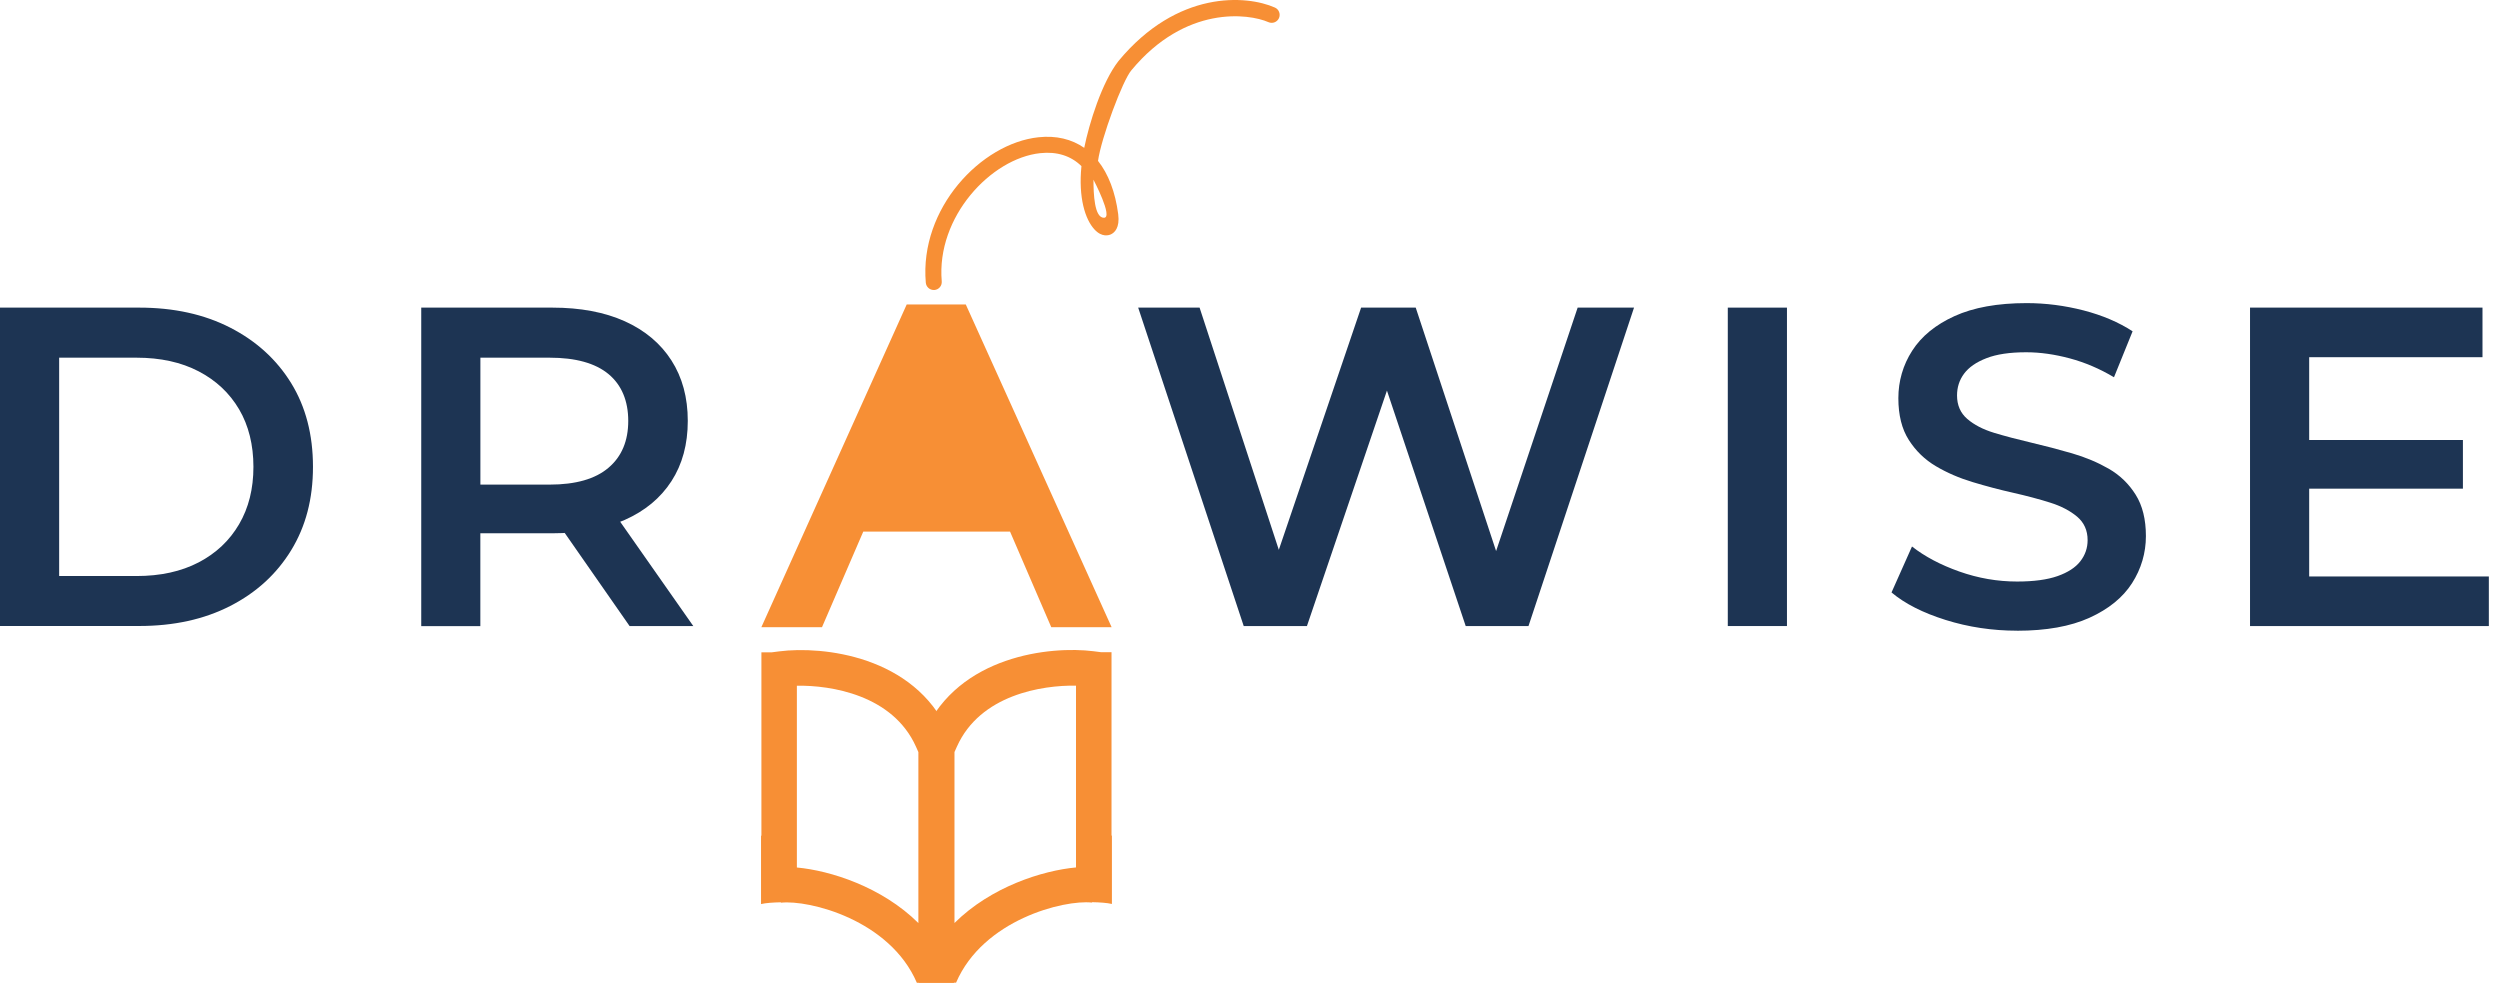
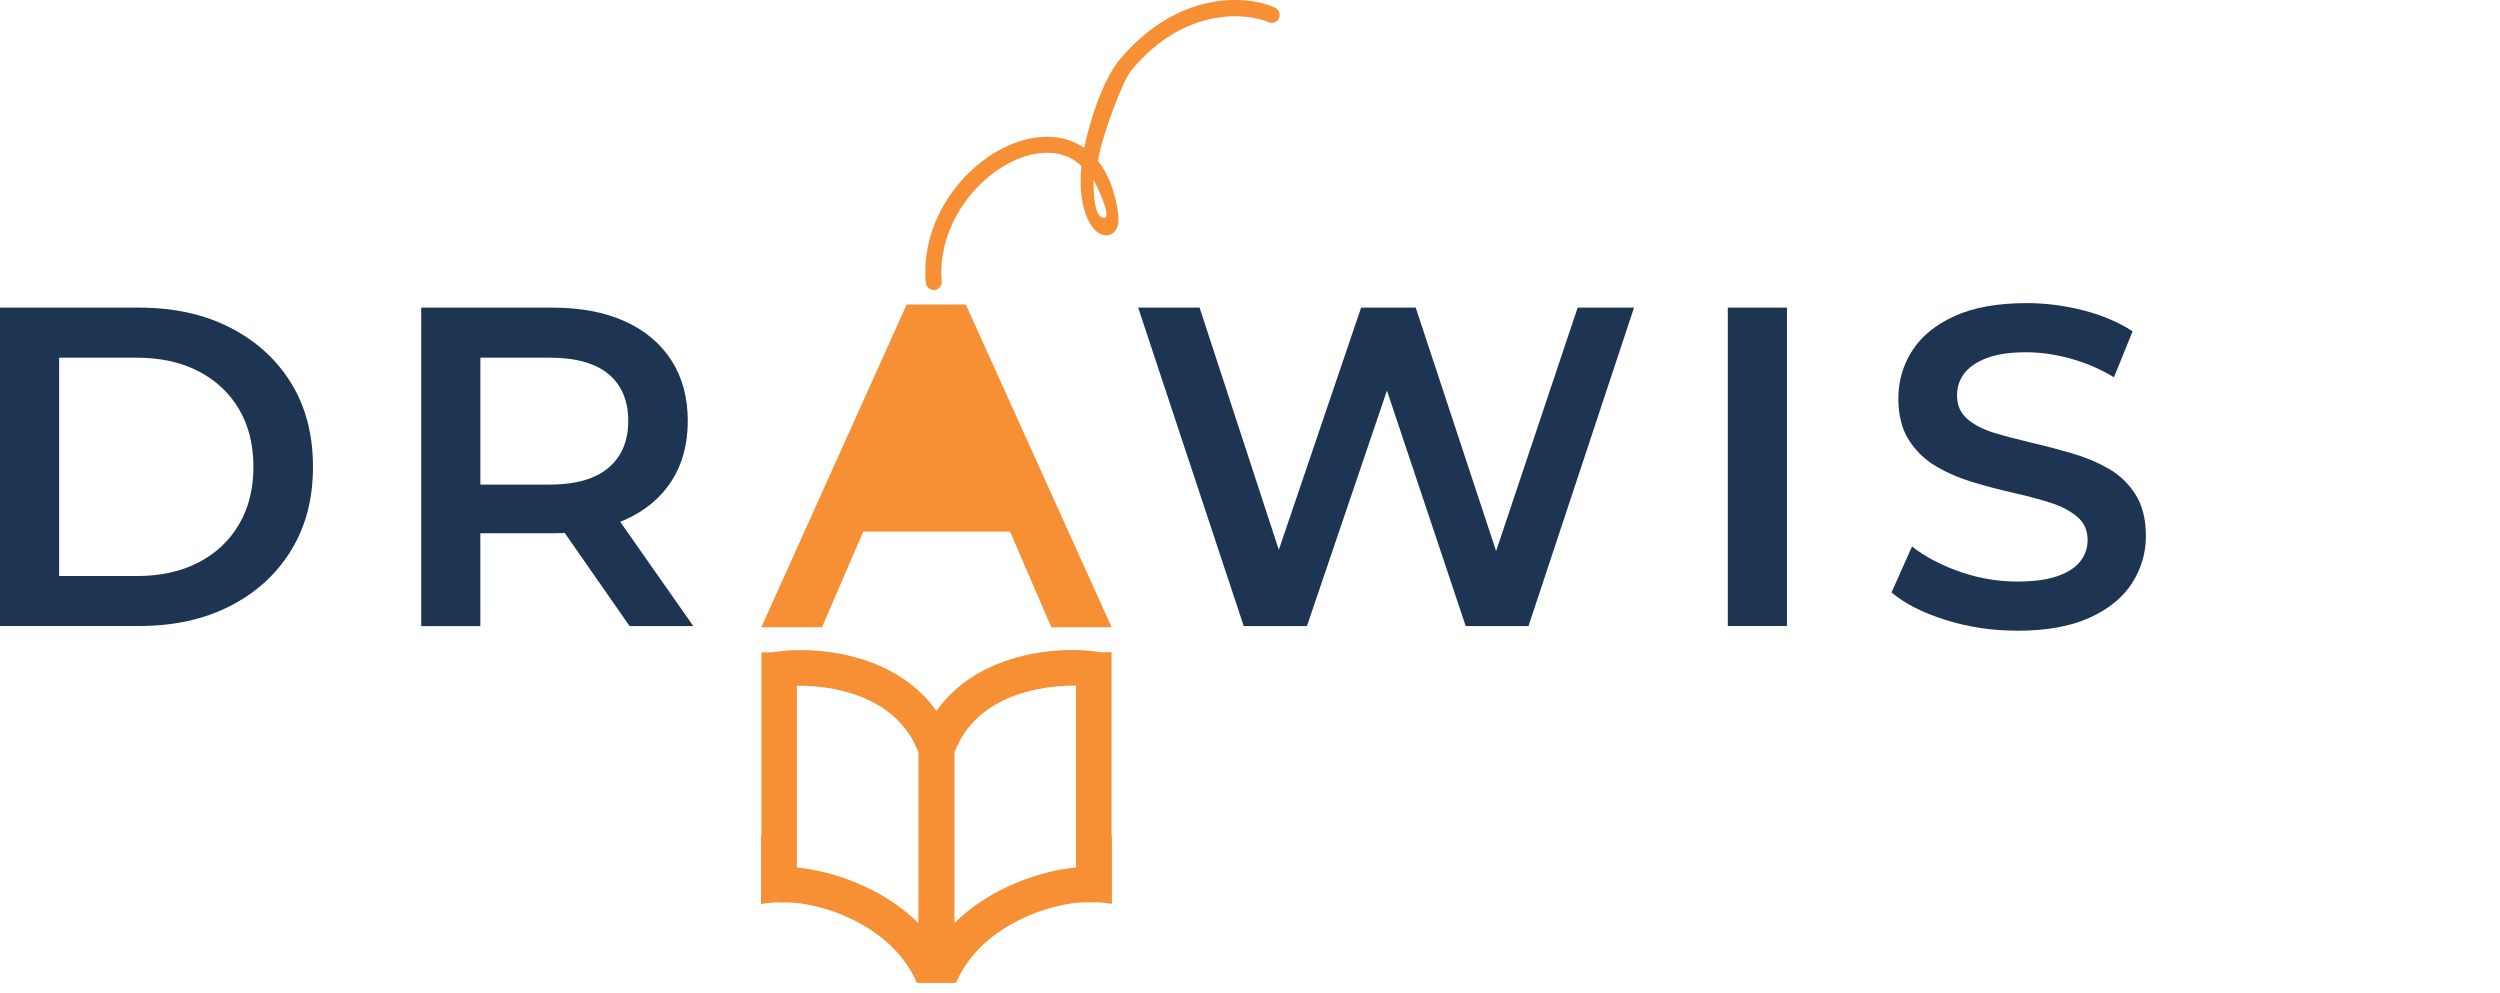
<svg xmlns="http://www.w3.org/2000/svg" width="204" height="81" viewBox="0 0 204 81" fill="none">
  <g clip-path="url(#clip0_100_891)">
    <path d="M85.783 51.179H90.708L78.808 24.844H73.988L62.127 51.179H67.075L70.442 43.38H82.42L85.783 51.179Z" fill="#F78F35" />
    <path d="M90.7 68.197V53.219H89.845L89.236 53.141C85.694 52.696 78.234 53.501 75.437 59.734L75.074 60.824L75.141 60.862H74.988V80.187H78.015C80.222 75.044 86.818 73.407 89.091 73.649L89.126 73.618C89.72 73.63 90.337 73.669 90.732 73.763V68.17C90.732 68.17 90.712 68.186 90.704 68.193L90.7 68.197ZM87.802 70.783C85.088 71.033 80.87 72.353 77.886 75.317V61.366L78.085 60.921C79.98 56.691 85.033 55.902 87.802 55.949V70.779V70.783Z" fill="#F78F35" />
    <path d="M62.1 68.179V73.772C62.494 73.678 63.111 73.639 63.705 73.627L63.74 73.659C66.013 73.416 72.609 75.053 74.816 80.197H77.843V60.872H77.691L77.757 60.833L77.394 59.743C74.597 53.506 67.138 52.701 63.595 53.15L62.986 53.228H62.131V68.207L62.103 68.183L62.1 68.179ZM65.025 55.955C67.794 55.908 72.848 56.701 74.742 60.926L74.941 61.372V75.322C71.953 72.358 67.739 71.038 65.025 70.788V55.959V55.955Z" fill="#F78F35" />
    <path d="M0 51.085V25.102H11.357C14.177 25.102 16.653 25.644 18.782 26.734C20.91 27.824 22.567 29.331 23.758 31.261C24.945 33.19 25.539 35.467 25.539 38.092C25.539 40.716 24.945 42.962 23.758 44.903C22.57 46.844 20.91 48.363 18.782 49.449C16.653 50.539 14.177 51.081 11.357 51.081H0V51.085ZM4.827 47.004H11.139C13.091 47.004 14.783 46.633 16.208 45.891C17.63 45.149 18.731 44.11 19.512 42.774C20.293 41.439 20.68 39.88 20.68 38.095C20.68 36.311 20.29 34.725 19.512 33.401C18.731 32.077 17.634 31.042 16.208 30.3C14.783 29.558 13.095 29.187 11.139 29.187H4.827V47.004Z" fill="#1D3453" />
    <path d="M34.373 51.085V25.102H45.063C47.363 25.102 49.335 25.473 50.983 26.215C52.628 26.957 53.897 28.023 54.788 29.409C55.678 30.796 56.123 32.44 56.123 34.346C56.123 36.252 55.678 37.892 54.788 39.267C53.897 40.642 52.628 41.693 50.983 42.423C49.335 43.153 47.363 43.516 45.063 43.516H37.044L39.196 41.329V51.093H34.369L34.373 51.085ZM39.2 41.845L37.048 39.544H44.844C46.972 39.544 48.574 39.087 49.652 38.17C50.73 37.256 51.265 35.979 51.265 34.346C51.265 32.714 50.726 31.413 49.652 30.523C48.574 29.632 46.972 29.187 44.844 29.187H37.048L39.2 26.812V41.849V41.845ZM51.374 51.085L44.805 41.657H49.964L56.572 51.085H51.374Z" fill="#1D3453" />
    <path d="M101.487 51.085L92.875 25.102H97.886L105.572 48.597H103.084L111.067 25.102H115.523L123.28 48.597H120.866L128.736 25.102H133.337L124.725 51.085H119.601L112.512 29.89H113.848L106.646 51.085H101.487Z" fill="#1D3453" />
    <path d="M140.988 51.085V25.102H145.816V51.085H140.988Z" fill="#1D3453" />
    <path d="M164.592 51.464C162.565 51.464 160.62 51.171 158.765 50.589C156.91 50.007 155.437 49.261 154.348 48.344L156.019 44.594C157.058 45.41 158.347 46.094 159.882 46.637C161.417 47.18 162.987 47.453 164.596 47.453C165.955 47.453 167.056 47.305 167.9 47.008C168.74 46.711 169.361 46.309 169.755 45.801C170.15 45.293 170.349 44.719 170.349 44.075C170.349 43.282 170.064 42.645 169.494 42.161C168.923 41.681 168.189 41.294 167.287 41.013C166.385 40.728 165.381 40.462 164.28 40.212C163.178 39.966 162.077 39.673 160.975 39.341C159.874 39.009 158.87 38.576 157.968 38.041C157.066 37.506 156.328 36.795 155.761 35.904C155.191 35.014 154.906 33.877 154.906 32.491C154.906 31.104 155.281 29.788 156.039 28.613C156.793 27.437 157.945 26.496 159.491 25.793C161.038 25.09 162.999 24.734 165.373 24.734C166.931 24.734 168.478 24.934 170.013 25.328C171.548 25.726 172.884 26.293 174.02 27.035L172.501 30.784C171.337 30.089 170.138 29.577 168.9 29.245C167.662 28.913 166.474 28.745 165.338 28.745C164.002 28.745 162.916 28.905 162.089 29.23C161.261 29.55 160.655 29.972 160.269 30.491C159.882 31.011 159.694 31.604 159.694 32.272C159.694 33.065 159.972 33.702 160.53 34.186C161.089 34.666 161.819 35.045 162.721 35.319C163.623 35.592 164.635 35.858 165.748 36.119C166.861 36.381 167.97 36.67 169.072 36.99C170.173 37.31 171.173 37.732 172.079 38.252C172.981 38.771 173.712 39.478 174.27 40.368C174.829 41.259 175.106 42.384 175.106 43.747C175.106 45.11 174.727 46.414 173.973 47.59C173.219 48.765 172.059 49.703 170.501 50.41C168.943 51.117 166.974 51.468 164.6 51.468L164.592 51.464Z" fill="#1D3453" />
-     <path d="M188.425 47.039H203.09V51.085H183.602V25.102H202.571V29.148H188.429V47.039H188.425ZM188.054 35.904H200.974V39.876H188.054V35.904Z" fill="#1D3453" />
    <path d="M104.033 0.617C101.717 -0.41 96.081 -0.832 91.269 4.979C89.91 6.721 88.879 10.061 88.473 12.064C87.45 11.353 86.184 11.045 84.735 11.201C80.056 11.705 75.022 17.001 75.545 23.066C75.573 23.406 75.858 23.664 76.194 23.664C76.213 23.664 76.233 23.664 76.252 23.664C76.612 23.633 76.877 23.316 76.846 22.957C76.393 17.692 80.869 12.931 84.876 12.498C86.251 12.349 87.391 12.716 88.246 13.556C87.989 16.118 88.543 17.899 89.313 18.727C89.926 19.391 90.492 19.196 90.652 19.122C90.937 18.989 91.39 18.598 91.246 17.481C91.011 15.665 90.441 14.193 89.598 13.13C89.852 11.283 91.609 6.538 92.335 5.718C96.745 0.41 101.892 1.101 103.505 1.808C103.834 1.953 104.216 1.808 104.365 1.476C104.509 1.148 104.361 0.761 104.033 0.617ZM90.082 17.77C89.301 17.77 89.227 15.837 89.227 14.665C89.227 14.665 90.863 17.77 90.082 17.77Z" fill="#F78F35" />
  </g>
  <defs>
    <clipPath id="clip0_100_891">
      <rect width="203.09" height="80.193" fill="white" />
    </clipPath>
  </defs>
</svg>